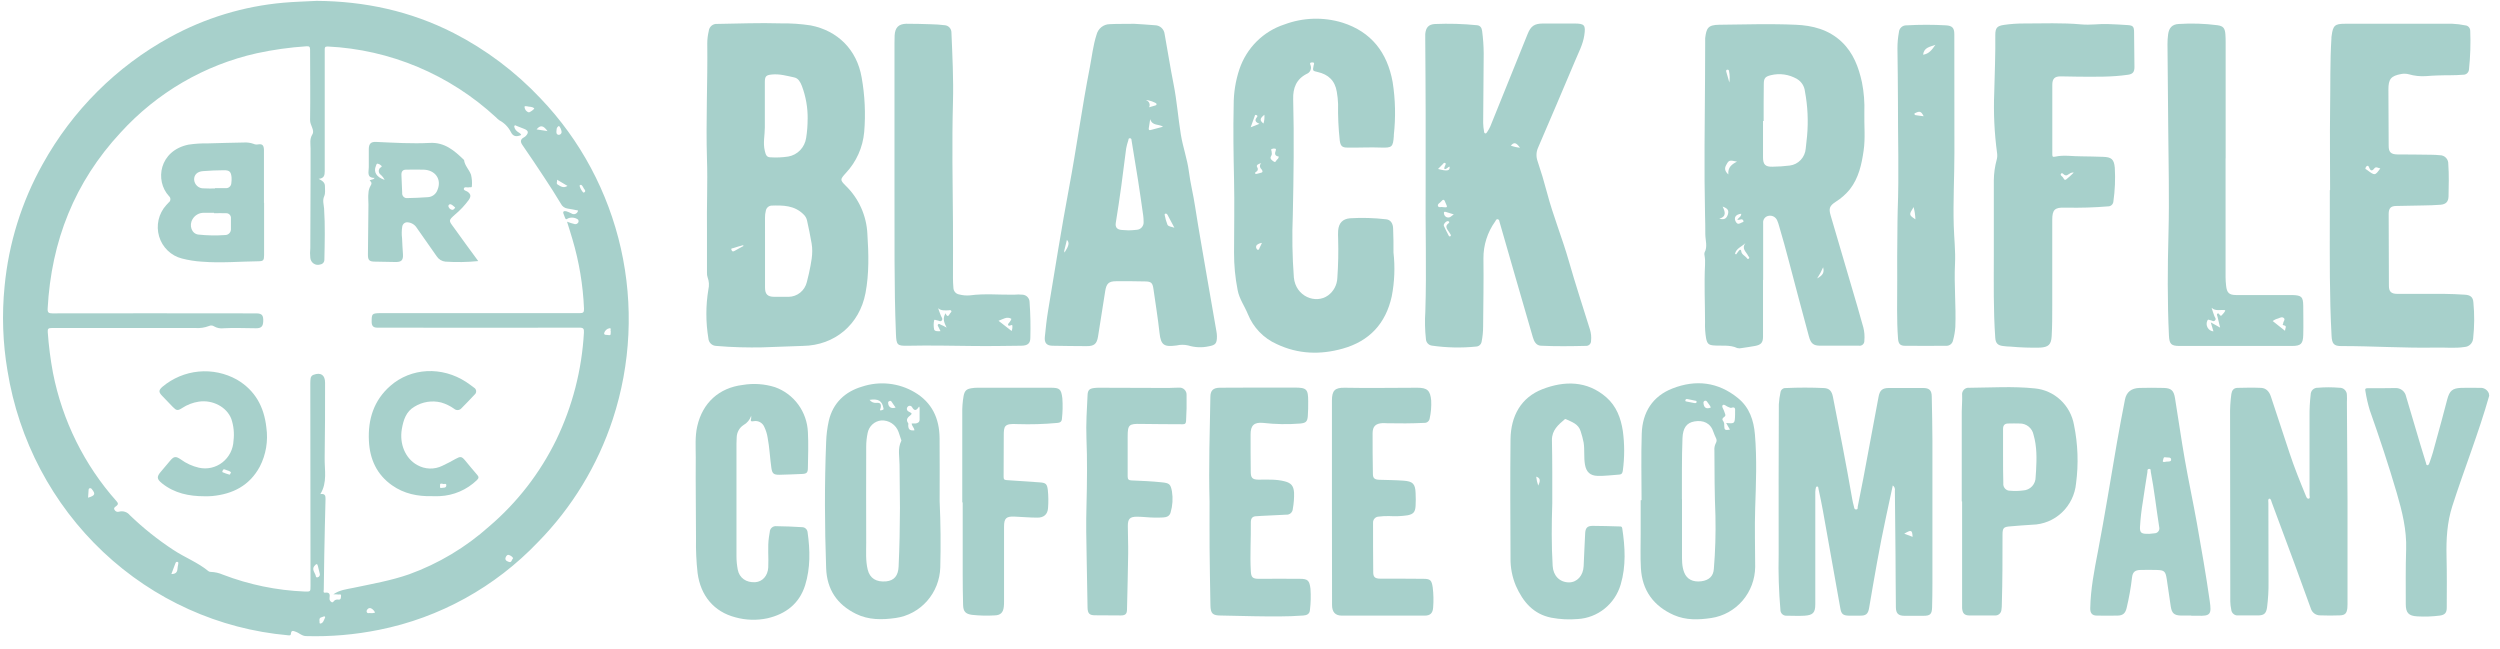
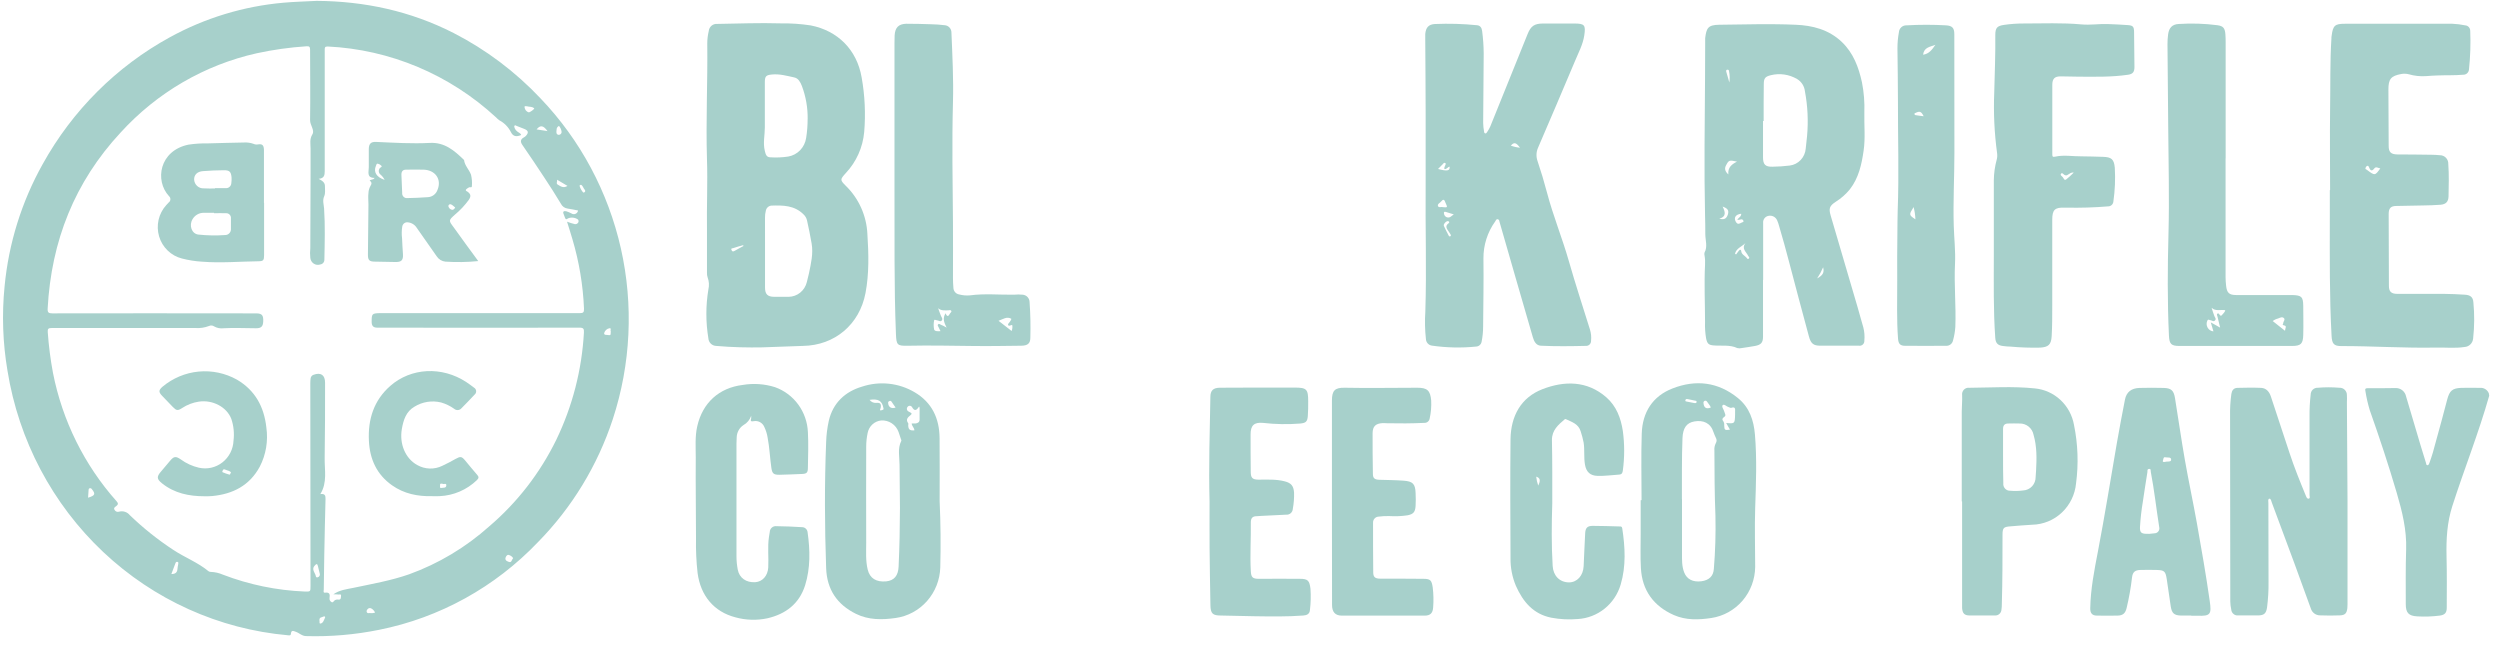
<svg xmlns="http://www.w3.org/2000/svg" width="181" height="47" viewBox="0 0 181 47" fill="none">
  <path d="M180.219 28.65C179.454 31.355 178.406 33.968 177.549 36.637C177.166 37.83 177.101 39.04 177.13 40.283C177.16 41.525 177.151 42.765 177.145 44.007C177.145 44.375 176.995 44.52 176.641 44.569C176.102 44.638 175.557 44.657 175.014 44.626C174.387 44.592 174.178 44.373 174.178 43.739C174.178 42.418 174.161 41.097 174.205 39.779C174.251 38.364 173.917 37.026 173.526 35.693C172.936 33.674 172.271 31.679 171.571 29.698C171.432 29.237 171.325 28.767 171.251 28.29C171.224 28.169 171.251 28.108 171.387 28.108C172.066 28.108 172.744 28.108 173.423 28.095C173.604 28.085 173.783 28.142 173.927 28.255C174.07 28.368 174.168 28.53 174.203 28.712C174.556 29.888 174.902 31.066 175.249 32.242C175.374 32.668 175.508 33.093 175.642 33.519C175.661 33.58 175.654 33.672 175.738 33.682C175.822 33.693 175.857 33.597 175.886 33.529C176.067 33.031 176.22 32.524 176.346 32.008C176.637 30.977 176.911 29.941 177.183 28.907C177.348 28.293 177.553 28.11 178.18 28.082C178.634 28.063 179.09 28.082 179.546 28.082C179.681 28.068 179.817 28.099 179.934 28.171C180.051 28.243 180.141 28.351 180.192 28.48L180.219 28.65Z" fill="#A7D0CB" />
  <path d="M22.926 0.063C26.401 0.086 29.72 0.801 32.837 2.388C35.188 3.592 37.319 5.196 39.14 7.129C42.02 10.139 44.031 13.898 44.953 17.993C45.875 22.088 45.672 26.362 44.367 30.347C43.264 33.7 41.41 36.747 38.952 39.247C35.844 42.507 31.831 44.723 27.451 45.598C25.711 45.951 23.937 46.104 22.163 46.053C21.866 46.053 21.674 45.83 21.419 45.743C21.245 45.683 21.088 45.59 21.061 45.888C21.047 46.032 20.942 46.002 20.852 45.994C15.855 45.552 11.145 43.428 7.466 39.958C3.788 36.489 1.351 31.872 0.541 26.836C0.199 24.823 0.129 22.772 0.331 20.74C0.627 17.62 1.568 14.599 3.094 11.876C5.246 7.994 8.436 4.813 12.294 2.7C14.843 1.3 17.648 0.448 20.534 0.195C21.316 0.124 22.121 0.11 22.926 0.063ZM24.137 43.029C24.582 42.712 25.088 42.663 25.58 42.561C26.935 42.274 28.298 42.04 29.617 41.58C31.75 40.808 33.72 39.63 35.42 38.109C37.448 36.38 39.103 34.243 40.279 31.832C41.447 29.411 42.126 26.776 42.276 24.083C42.293 23.798 42.239 23.722 41.948 23.722C37.182 23.733 32.417 23.733 27.654 23.722C27.539 23.722 27.422 23.722 27.305 23.722C27.012 23.722 26.903 23.577 26.908 23.279C26.908 22.726 26.937 22.688 27.472 22.671H27.733C32.473 22.671 37.218 22.671 41.969 22.671C42.22 22.671 42.293 22.622 42.282 22.35C42.211 20.646 41.93 18.958 41.446 17.326C41.323 16.9 41.189 16.492 41.053 16.049C41.238 16.122 41.427 16.182 41.62 16.228C41.668 16.235 41.717 16.227 41.761 16.205C41.805 16.184 41.841 16.149 41.866 16.107C41.884 16.074 41.892 16.036 41.888 15.998C41.885 15.96 41.871 15.924 41.847 15.894C41.744 15.821 41.624 15.775 41.498 15.76C41.373 15.745 41.246 15.762 41.128 15.809C40.982 15.926 40.932 15.86 40.89 15.722C40.867 15.65 40.84 15.579 40.81 15.509C40.712 15.297 40.846 15.262 41.001 15.297C41.13 15.337 41.255 15.39 41.375 15.454C41.418 15.483 41.468 15.501 41.519 15.505C41.571 15.51 41.623 15.501 41.67 15.48C41.718 15.459 41.759 15.426 41.791 15.384C41.823 15.342 41.843 15.293 41.852 15.241C41.592 15.192 41.346 15.131 41.097 15.101C40.993 15.088 40.894 15.049 40.808 14.988C40.722 14.926 40.654 14.844 40.608 14.748C40.223 14.11 39.821 13.472 39.411 12.859C38.889 12.063 38.358 11.274 37.818 10.492C37.666 10.268 37.67 10.096 37.914 9.956C37.967 9.93 38.015 9.896 38.057 9.856C38.291 9.613 38.266 9.456 37.954 9.332L37.413 9.12C37.36 9.098 37.304 9.045 37.254 9.092C37.203 9.139 37.254 9.22 37.264 9.283C37.302 9.374 37.363 9.452 37.44 9.511C37.534 9.6 37.684 9.63 37.734 9.773C37.396 9.922 37.147 9.892 36.988 9.56C36.803 9.195 36.511 8.898 36.152 8.709C36.065 8.646 35.984 8.575 35.911 8.496C32.556 5.397 28.245 3.583 23.719 3.366C23.51 3.366 23.51 3.453 23.51 3.606C23.51 6.536 23.51 9.465 23.51 12.393C23.51 12.685 23.468 12.916 23.069 12.948C23.34 13.087 23.537 13.214 23.526 13.499C23.526 13.733 23.566 13.999 23.476 14.197C23.332 14.52 23.443 14.79 23.464 15.101C23.545 16.328 23.51 17.564 23.485 18.796C23.487 18.881 23.459 18.964 23.405 19.029C23.351 19.093 23.275 19.135 23.192 19.146C23.113 19.174 23.03 19.183 22.948 19.173C22.865 19.163 22.786 19.134 22.716 19.088C22.646 19.042 22.588 18.981 22.544 18.909C22.501 18.837 22.474 18.756 22.466 18.672C22.441 18.438 22.441 18.201 22.466 17.966L22.485 12.582C22.485 11.97 22.485 11.359 22.485 10.747C22.485 10.404 22.399 10.081 22.617 9.726C22.801 9.426 22.443 9.071 22.45 8.692C22.477 6.991 22.45 5.289 22.45 3.604C22.45 3.392 22.397 3.334 22.19 3.351C20.981 3.43 19.779 3.598 18.594 3.855C14.807 4.7 11.365 6.705 8.731 9.598C5.408 13.176 3.713 17.445 3.451 22.333C3.434 22.62 3.51 22.688 3.792 22.688C8.509 22.68 13.225 22.68 17.939 22.688C18.148 22.688 18.358 22.688 18.579 22.688C18.968 22.701 19.073 22.828 19.058 23.254C19.046 23.639 18.912 23.766 18.54 23.766C17.755 23.766 16.969 23.72 16.185 23.766C15.952 23.797 15.715 23.751 15.51 23.634C15.455 23.595 15.391 23.572 15.324 23.566C15.257 23.561 15.19 23.573 15.129 23.603C14.82 23.721 14.489 23.771 14.159 23.749C10.684 23.749 7.21 23.749 3.738 23.749C3.51 23.749 3.437 23.8 3.457 24.043C3.527 25.035 3.653 26.022 3.836 27C4.518 30.46 6.107 33.669 8.436 36.286C8.568 36.435 8.57 36.518 8.423 36.635C8.342 36.703 8.2 36.765 8.294 36.916C8.324 36.973 8.374 37.017 8.434 37.041C8.493 37.065 8.559 37.066 8.62 37.045C8.761 37.006 8.909 37.01 9.048 37.055C9.187 37.1 9.31 37.186 9.402 37.301C10.373 38.237 11.428 39.079 12.553 39.815C13.389 40.368 14.324 40.717 15.098 41.357C15.146 41.39 15.203 41.407 15.261 41.406C15.562 41.416 15.858 41.483 16.135 41.604C18.034 42.332 20.035 42.745 22.063 42.827C22.481 42.837 22.481 42.837 22.481 42.423C22.481 37.532 22.476 32.64 22.466 27.746C22.466 27.628 22.473 27.51 22.489 27.393C22.496 27.334 22.52 27.279 22.557 27.233C22.594 27.187 22.643 27.154 22.698 27.136C23.225 26.94 23.535 27.148 23.535 27.706C23.535 29.52 23.535 31.334 23.506 33.149C23.489 34.019 23.715 34.925 23.194 35.771C23.524 35.729 23.575 35.876 23.568 36.129C23.529 37.479 23.506 38.83 23.478 40.17C23.462 41.007 23.449 41.844 23.441 42.682C23.441 42.763 23.38 42.929 23.531 42.91C23.886 42.861 23.897 43.054 23.857 43.316C23.851 43.37 23.862 43.426 23.887 43.474C23.913 43.523 23.951 43.562 23.999 43.588C24.099 43.656 24.152 43.539 24.208 43.484C24.249 43.45 24.297 43.427 24.349 43.415C24.4 43.403 24.453 43.402 24.505 43.414C24.7 43.429 24.679 43.261 24.691 43.144C24.708 42.986 24.576 43.05 24.505 43.044C24.367 43.022 24.252 43.029 24.137 43.029ZM23.152 41.54C23.106 41.35 23.064 41.161 23.014 40.972C22.964 40.783 22.901 40.825 22.805 40.929C22.55 41.174 22.749 41.393 22.838 41.614C22.87 41.689 22.855 41.844 23.006 41.795C23.033 41.788 23.058 41.775 23.08 41.758C23.102 41.74 23.12 41.718 23.134 41.694C23.148 41.669 23.156 41.642 23.16 41.613C23.163 41.585 23.16 41.556 23.152 41.529V41.54ZM12.411 41.561C12.691 41.561 12.829 41.453 12.848 41.197C12.848 41.08 12.886 40.965 12.902 40.851C12.902 40.787 12.948 40.708 12.852 40.681C12.756 40.653 12.72 40.723 12.693 40.802C12.603 41.036 12.511 41.278 12.411 41.55V41.561ZM6.376 36.033C6.885 35.88 6.933 35.763 6.65 35.416C6.636 35.391 6.615 35.371 6.589 35.358C6.563 35.346 6.534 35.342 6.506 35.346C6.431 35.359 6.418 35.416 6.414 35.476C6.402 35.659 6.389 35.844 6.376 36.033ZM38.159 7.695C38.082 7.695 37.95 7.65 37.979 7.771C37.988 7.854 38.021 7.933 38.073 7.997C38.126 8.061 38.195 8.109 38.274 8.133C38.364 8.152 38.713 7.884 38.678 7.846C38.527 7.699 38.318 7.748 38.153 7.695H38.159ZM37.155 40.413C37.117 40.351 37.068 40.299 37.009 40.258C36.95 40.217 36.884 40.188 36.815 40.174C36.687 40.155 36.605 40.327 36.591 40.427C36.576 40.598 36.769 40.663 36.883 40.691C37.036 40.736 37.049 40.523 37.149 40.413H37.155ZM41.088 13.461L40.329 13.01C40.365 13.167 40.235 13.284 40.386 13.37C40.582 13.484 40.787 13.65 41.082 13.461H41.088ZM44.225 23.994C44.16 23.939 44.296 23.741 44.129 23.764C44.038 23.779 43.954 23.82 43.886 23.882C43.817 23.943 43.767 24.024 43.742 24.113C43.713 24.285 43.938 24.234 44.056 24.26C44.275 24.309 44.194 24.122 44.221 23.994H44.225ZM40.476 9.115C40.42 9.138 40.373 9.178 40.341 9.23C40.309 9.281 40.293 9.342 40.296 9.403C40.281 9.543 40.246 9.72 40.43 9.762C40.458 9.765 40.487 9.763 40.514 9.754C40.542 9.745 40.567 9.731 40.589 9.712C40.611 9.693 40.628 9.67 40.641 9.644C40.654 9.618 40.661 9.589 40.662 9.56C40.644 9.396 40.577 9.241 40.472 9.115H40.476ZM39.639 9.492C39.34 9.067 39.112 9.041 38.849 9.369L39.639 9.492ZM27.154 44.352C27.097 44.217 26.994 44.107 26.864 44.043C26.819 44.023 26.768 44.018 26.721 44.032C26.674 44.045 26.632 44.075 26.604 44.116C26.579 44.139 26.561 44.168 26.551 44.201C26.541 44.234 26.541 44.27 26.55 44.303C26.585 44.42 26.69 44.388 26.77 44.384C26.898 44.403 27.03 44.392 27.154 44.352ZM23.129 44.93C23.154 45.001 23.092 45.175 23.215 45.143C23.403 45.107 23.451 44.886 23.533 44.718C23.57 44.647 23.493 44.605 23.434 44.633C23.311 44.705 23.1 44.667 23.129 44.924V44.93ZM42.067 13.378C42 13.389 41.948 13.423 41.965 13.472C42.017 13.646 42.108 13.806 42.228 13.942C42.241 13.954 42.328 13.922 42.349 13.889C42.412 13.795 42.32 13.725 42.278 13.659C42.207 13.559 42.176 13.425 42.067 13.378Z" fill="#A7D0CB" />
  <path d="M55.179 25.149C54.213 25.168 53.019 25.149 51.834 25.043C51.692 25.036 51.557 24.976 51.456 24.874C51.355 24.772 51.294 24.636 51.286 24.492C51.093 23.323 51.093 22.13 51.286 20.961C51.356 20.672 51.338 20.369 51.234 20.091C51.195 19.979 51.178 19.86 51.185 19.742C51.185 18.721 51.185 17.7 51.185 16.677C51.158 14.963 51.242 13.246 51.185 11.532C51.1 8.73 51.24 5.931 51.206 3.132C51.208 2.836 51.244 2.541 51.313 2.253C51.326 2.103 51.397 1.963 51.51 1.866C51.624 1.768 51.771 1.72 51.919 1.732C53.452 1.707 54.985 1.645 56.52 1.692C57.247 1.681 57.974 1.73 58.694 1.839C60.651 2.222 62.04 3.602 62.383 5.606C62.616 6.907 62.678 8.234 62.569 9.551C62.47 10.669 62 11.719 61.237 12.529C60.819 12.997 60.804 13.021 61.237 13.454C62.179 14.37 62.738 15.619 62.799 16.943C62.891 18.374 62.93 19.802 62.663 21.214C62.228 23.5 60.43 25.006 58.142 25.043C57.228 25.07 56.317 25.11 55.179 25.149ZM55.388 18.191C55.388 19.068 55.388 19.946 55.388 20.823C55.388 21.309 55.579 21.482 56.049 21.49C56.398 21.49 56.747 21.49 57.094 21.49C57.399 21.487 57.694 21.38 57.933 21.188C58.172 20.995 58.341 20.728 58.414 20.427C58.464 20.214 58.525 20.001 58.569 19.789C58.715 19.076 58.891 18.361 58.761 17.625C58.663 17.064 58.552 16.507 58.426 15.949C58.387 15.786 58.3 15.638 58.178 15.524C57.517 14.86 56.678 14.858 55.84 14.886C55.742 14.897 55.65 14.94 55.578 15.009C55.506 15.078 55.459 15.169 55.443 15.269C55.402 15.431 55.383 15.599 55.386 15.767L55.388 18.191ZM58.475 8.62C58.486 7.801 58.344 6.987 58.056 6.223C57.95 5.95 57.803 5.67 57.513 5.608C56.975 5.493 56.44 5.336 55.88 5.395C55.462 5.433 55.374 5.529 55.374 5.946C55.374 7.039 55.374 8.133 55.374 9.228C55.374 9.792 55.229 10.351 55.374 10.93C55.434 11.17 55.484 11.383 55.765 11.389C56.2 11.418 56.638 11.4 57.069 11.334C57.397 11.277 57.697 11.117 57.93 10.876C58.162 10.635 58.314 10.325 58.364 9.992C58.437 9.537 58.473 9.078 58.472 8.618L58.475 8.62ZM53.824 17.813L53.806 17.749C53.567 17.817 53.327 17.881 53.09 17.962C53.036 17.979 52.904 17.962 52.959 18.096C53.013 18.23 53.08 18.223 53.189 18.162C53.394 18.04 53.609 17.93 53.822 17.815L53.824 17.813Z" fill="#A7D0CB" />
  <path d="M127.642 20.278C127.642 21.648 127.642 23.018 127.642 24.39C127.642 24.815 127.483 24.966 127.073 25.045C126.749 25.104 126.423 25.153 126.096 25.2C125.993 25.227 125.884 25.227 125.781 25.2C125.229 24.943 124.637 25.058 124.066 25.009C123.7 24.977 123.6 24.879 123.52 24.49C123.455 24.1 123.43 23.706 123.445 23.311C123.445 21.933 123.374 20.546 123.445 19.174C123.46 18.948 123.449 18.721 123.409 18.498C123.388 18.428 123.388 18.354 123.409 18.285C123.642 17.86 123.468 17.402 123.464 16.96C123.46 16.517 123.464 16.032 123.445 15.571C123.372 12.259 123.424 8.947 123.445 5.636C123.445 4.785 123.448 3.934 123.455 3.083C123.448 2.975 123.448 2.866 123.455 2.758C123.545 2.06 123.635 1.801 124.472 1.792C126.314 1.771 128.156 1.711 129.998 1.792C131.225 1.839 132.403 2.141 133.344 3.034C134.18 3.83 134.567 4.863 134.807 5.967C134.948 6.683 135.005 7.414 134.979 8.143C134.958 9.069 135.06 10 134.926 10.909C134.782 11.908 134.567 12.889 133.929 13.708C133.637 14.065 133.29 14.371 132.9 14.614C132.461 14.903 132.388 15.086 132.541 15.607C133.187 17.814 133.836 20.019 134.485 22.224C134.63 22.713 134.755 23.209 134.903 23.698C134.985 24.013 135.01 24.34 134.979 24.664C134.982 24.716 134.974 24.768 134.955 24.817C134.936 24.865 134.906 24.909 134.868 24.944C134.83 24.979 134.785 25.004 134.735 25.019C134.686 25.034 134.634 25.037 134.584 25.028C133.653 25.028 132.723 25.028 131.79 25.028C131.299 25.028 131.108 24.877 130.97 24.373C130.715 23.435 130.469 22.494 130.213 21.554C129.743 19.829 129.325 18.089 128.81 16.375C128.773 16.23 128.724 16.087 128.664 15.95C128.611 15.831 128.52 15.735 128.406 15.676C128.292 15.618 128.162 15.601 128.037 15.628C127.92 15.649 127.815 15.714 127.743 15.81C127.672 15.907 127.639 16.027 127.652 16.147C127.652 17.517 127.652 18.887 127.652 20.257L127.642 20.278ZM127.688 8.76H127.642C127.642 9.637 127.642 10.513 127.642 11.391C127.642 11.91 127.811 12.085 128.327 12.07C128.747 12.065 129.166 12.037 129.582 11.985C129.883 11.947 130.162 11.804 130.372 11.581C130.582 11.357 130.71 11.068 130.734 10.76C130.77 10.458 130.799 10.153 130.832 9.849C130.93 8.769 130.877 7.681 130.678 6.616C130.658 6.433 130.598 6.258 130.5 6.103C130.402 5.948 130.271 5.819 130.115 5.725C129.539 5.385 128.856 5.284 128.208 5.444C127.807 5.544 127.7 5.657 127.698 6.082C127.685 6.967 127.688 7.865 127.688 8.76ZM125.615 18.372L125.691 18.423C125.76 18.33 125.825 18.234 125.9 18.145C125.975 18.055 126.052 18.062 126.063 18.17C126.084 18.417 126.297 18.494 126.431 18.638C126.473 18.683 126.517 18.802 126.611 18.723C126.705 18.645 126.596 18.587 126.567 18.525C126.435 18.236 126.057 18.009 126.374 17.6C126.098 17.862 125.705 17.977 125.615 18.372ZM125.132 12.629C125.084 12.108 125.388 11.891 125.76 11.702C125.206 11.579 125.166 11.591 124.976 11.949C124.844 12.183 124.869 12.393 125.132 12.629ZM126.065 15.475C125.647 15.52 125.507 15.771 125.676 16.062C125.82 16.305 125.958 16.173 126.109 16.109C126.161 16.086 126.268 16.079 126.22 15.979C126.134 15.794 125.986 15.922 125.862 15.918C125.833 15.915 125.805 15.91 125.776 15.903C125.881 15.758 126.071 15.684 126.065 15.475ZM124.718 14.956C124.892 15.322 125.026 15.673 124.476 15.835C124.846 15.926 124.997 15.835 125.103 15.516C125.178 15.233 125.097 15.09 124.718 14.956ZM125.204 5.972C125.244 5.707 125.238 5.437 125.185 5.174C125.185 5.1 125.151 5.038 125.063 5.044C124.976 5.051 124.961 5.119 124.982 5.193C125.057 5.453 125.13 5.712 125.204 5.972ZM131.56 20.159C131.978 19.929 132.091 19.733 131.995 19.351C131.875 19.633 131.729 19.904 131.56 20.159Z" fill="#A7D0CB" />
  <path d="M103.217 13.374C103.217 11.649 103.217 9.924 103.217 8.199C103.217 6.404 103.197 4.608 103.188 2.815C103.188 2.696 103.188 2.577 103.188 2.46C103.232 1.994 103.427 1.767 103.88 1.739C104.899 1.695 105.919 1.724 106.933 1.826C107.174 1.845 107.28 2.018 107.307 2.252C107.378 2.789 107.416 3.33 107.42 3.872C107.409 5.548 107.396 7.225 107.381 8.901C107.385 9.107 107.407 9.313 107.445 9.515C107.445 9.573 107.464 9.639 107.529 9.658C107.594 9.677 107.634 9.615 107.663 9.569C107.751 9.439 107.829 9.302 107.895 9.16C108.798 6.93 109.699 4.698 110.599 2.464C110.831 1.888 111.088 1.707 111.705 1.703C112.462 1.703 113.219 1.703 113.975 1.703C114.726 1.703 114.812 1.813 114.703 2.554C114.607 3.219 114.285 3.802 114.036 4.406C113.16 6.491 112.257 8.592 111.358 10.687C111.219 10.994 111.205 11.344 111.318 11.662C111.573 12.416 111.802 13.178 112.004 13.948C112.445 15.629 113.108 17.232 113.584 18.902C114.061 20.572 114.599 22.207 115.113 23.858C115.195 24.122 115.222 24.4 115.192 24.675C115.194 24.724 115.185 24.774 115.167 24.82C115.149 24.866 115.121 24.907 115.086 24.942C115.051 24.976 115.009 25.003 114.963 25.02C114.918 25.037 114.869 25.044 114.82 25.041C113.735 25.066 112.648 25.083 111.562 25.03C111.213 25.015 111.065 24.715 110.977 24.413C110.55 22.951 110.127 21.488 109.706 20.025C109.327 18.713 108.949 17.4 108.572 16.086C108.549 16.007 108.554 15.896 108.439 15.873C108.324 15.85 108.298 15.964 108.252 16.033C107.694 16.808 107.395 17.747 107.401 18.708C107.424 20.355 107.391 22.001 107.378 23.647C107.378 24.012 107.341 24.377 107.27 24.734C107.254 24.832 107.205 24.922 107.131 24.987C107.058 25.052 106.964 25.089 106.866 25.092C105.804 25.199 104.732 25.176 103.675 25.024C103.557 25.01 103.448 24.954 103.368 24.865C103.287 24.776 103.24 24.661 103.236 24.541C103.164 23.884 103.15 23.222 103.194 22.563C103.293 19.504 103.186 16.439 103.217 13.374ZM104.462 14.999C104.809 15.027 104.809 15.027 104.671 14.714C104.656 14.688 104.644 14.661 104.633 14.633C104.57 14.42 104.468 14.42 104.344 14.582C104.257 14.693 104.058 14.765 104.108 14.914C104.158 15.063 104.353 14.956 104.462 14.999ZM104.114 12.234C104.796 12.412 104.984 12.374 104.951 12.066C104.811 12.085 104.742 12.264 104.579 12.242C104.537 12.136 104.606 12.066 104.629 11.983C104.652 11.9 104.721 11.851 104.629 11.802C104.537 11.753 104.505 11.84 104.459 11.883C104.351 11.989 104.238 12.108 104.114 12.234ZM104.836 16.009C104.698 15.996 104.482 16.235 104.535 16.354C104.643 16.594 104.767 16.826 104.886 17.06C104.911 17.109 104.953 17.134 105.003 17.107C105.053 17.079 105.053 17.03 105.026 16.983C104.999 16.937 104.955 16.866 104.917 16.809C104.781 16.596 104.56 16.384 104.89 16.154C104.97 16.09 104.907 16.033 104.836 16.005V16.009ZM105.254 15.522C105.02 15.45 104.846 15.392 104.671 15.341C104.574 15.314 104.516 15.341 104.545 15.463C104.551 15.521 104.572 15.577 104.607 15.624C104.642 15.671 104.69 15.707 104.744 15.728C104.798 15.749 104.857 15.754 104.914 15.742C104.971 15.731 105.024 15.703 105.066 15.662L105.254 15.522ZM110.051 10.698C109.768 10.313 109.62 10.273 109.384 10.543C109.596 10.622 109.817 10.673 110.042 10.694L110.051 10.698Z" fill="#A7D0CB" />
-   <path d="M100.888 18.279C101.008 19.338 100.966 20.41 100.762 21.456C100.325 23.441 99.131 24.704 97.207 25.242C95.585 25.698 93.983 25.645 92.438 24.913C91.49 24.494 90.74 23.717 90.347 22.745C90.109 22.158 89.72 21.635 89.603 20.993C89.428 20.103 89.342 19.198 89.345 18.291C89.345 16.526 89.385 14.761 89.345 12.997C89.306 11.234 89.276 9.409 89.318 7.616C89.313 6.727 89.455 5.843 89.736 5.002C89.994 4.243 90.423 3.556 90.987 2.995C91.552 2.434 92.238 2.015 92.99 1.771C94.339 1.265 95.813 1.219 97.191 1.639C99.282 2.302 100.44 3.8 100.827 5.94C101.027 7.206 101.055 8.494 100.913 9.768C100.913 9.798 100.913 9.828 100.913 9.856C100.854 10.638 100.783 10.706 100.02 10.685C99.196 10.649 98.372 10.702 97.546 10.685C97.172 10.685 97.055 10.568 97 10.185C96.903 9.304 96.862 8.417 96.877 7.531C96.867 7.235 96.837 6.941 96.785 6.65C96.655 5.838 96.17 5.387 95.401 5.214C95.029 5.131 95.031 5.131 95.106 4.744C95.125 4.649 95.211 4.517 95.012 4.519C94.909 4.519 94.803 4.534 94.872 4.691C94.9 4.752 94.915 4.818 94.916 4.886C94.918 4.953 94.905 5.02 94.879 5.082C94.854 5.144 94.816 5.2 94.768 5.246C94.719 5.293 94.662 5.328 94.6 5.351C93.856 5.733 93.605 6.365 93.626 7.178C93.699 9.966 93.659 12.755 93.6 15.543C93.537 17.06 93.562 18.579 93.676 20.093C93.81 21.467 95.257 22.039 96.156 21.386C96.353 21.241 96.515 21.053 96.631 20.835C96.746 20.618 96.812 20.376 96.823 20.129C96.889 19.185 96.909 18.238 96.881 17.292C96.871 17.095 96.871 16.897 96.881 16.7C96.925 16.149 97.205 15.85 97.743 15.803C98.614 15.75 99.489 15.775 100.356 15.877C100.67 15.905 100.858 16.169 100.862 16.56C100.892 17.139 100.888 17.709 100.888 18.279ZM92.58 11.334C92.359 11.302 92.258 11.189 92.35 10.949C92.373 10.893 92.407 10.789 92.338 10.764C92.255 10.744 92.168 10.749 92.089 10.781C91.984 10.811 92.059 10.893 92.062 10.953C92.062 11.064 92.114 11.166 92.037 11.285C91.896 11.498 92.089 11.602 92.225 11.7C92.361 11.797 92.392 11.604 92.467 11.546C92.501 11.523 92.529 11.491 92.549 11.454C92.568 11.417 92.579 11.376 92.58 11.334ZM91.313 11.808C91.085 11.876 90.933 11.944 91.02 12.11C91.041 12.136 91.055 12.166 91.062 12.198C91.069 12.23 91.068 12.264 91.06 12.296C91.052 12.328 91.037 12.357 91.016 12.382C90.995 12.407 90.969 12.427 90.939 12.44C90.903 12.465 90.851 12.499 90.874 12.557C90.897 12.614 90.97 12.593 91.022 12.58C91.086 12.558 91.151 12.541 91.217 12.529C91.426 12.499 91.459 12.414 91.328 12.246C91.295 12.22 91.269 12.188 91.251 12.15C91.232 12.113 91.222 12.072 91.22 12.031C91.219 11.989 91.227 11.947 91.243 11.909C91.259 11.871 91.283 11.836 91.313 11.808ZM91.188 8.962C90.851 8.841 90.843 8.684 90.995 8.492C91.039 8.437 91.07 8.373 90.968 8.333C90.865 8.292 90.865 8.333 90.843 8.401C90.755 8.652 90.663 8.901 90.548 9.215L91.188 8.962ZM91.541 8.307C91.198 8.588 91.192 8.715 91.476 8.945C91.539 8.74 91.561 8.525 91.541 8.311V8.307ZM91.361 17.585C91.228 17.598 91.101 17.651 90.997 17.736C90.967 17.768 90.947 17.81 90.941 17.854C90.935 17.898 90.943 17.943 90.964 17.983C90.981 18.023 91.018 18.076 91.054 18.085C91.16 18.106 91.165 17.996 91.198 17.934C91.254 17.838 91.296 17.73 91.361 17.589V17.585Z" fill="#A7D0CB" />
-   <path d="M82.115 1.724C82.534 1.752 83.075 1.779 83.627 1.828C83.799 1.831 83.964 1.897 84.092 2.014C84.219 2.132 84.3 2.293 84.319 2.466C84.541 3.677 84.727 4.893 84.968 6.097C85.208 7.301 85.296 8.535 85.494 9.747C85.641 10.649 85.961 11.519 86.076 12.425C86.184 13.276 86.404 14.127 86.529 14.977C86.655 15.828 86.816 16.726 86.962 17.598C87.109 18.47 87.259 19.323 87.408 20.187C87.629 21.463 87.85 22.732 88.07 23.994C88.092 24.11 88.104 24.227 88.106 24.345C88.106 24.864 88.01 24.983 87.518 25.072C87.024 25.181 86.51 25.16 86.025 25.011C85.75 24.946 85.464 24.946 85.189 25.011C84.309 25.126 84.047 25.023 83.949 24.1C83.832 23.037 83.659 21.973 83.508 20.91C83.447 20.484 83.347 20.384 82.925 20.376C82.218 20.361 81.509 20.352 80.802 20.361C80.273 20.361 80.102 20.535 80.018 21.069C79.845 22.167 79.677 23.267 79.498 24.364C79.408 24.909 79.215 25.064 78.661 25.06C77.848 25.06 77.032 25.045 76.219 25.032C75.786 25.032 75.602 24.834 75.646 24.394C75.709 23.756 75.778 23.118 75.884 22.48C76.376 19.529 76.84 16.575 77.392 13.635C77.944 10.696 78.333 7.79 78.902 4.885C79.056 4.096 79.138 3.289 79.389 2.517C79.441 2.301 79.563 2.108 79.734 1.97C79.905 1.831 80.117 1.753 80.336 1.75C80.886 1.72 81.43 1.737 82.115 1.724ZM81.697 16.677C81.86 16.677 82.076 16.664 82.287 16.639C82.36 16.636 82.431 16.619 82.497 16.587C82.563 16.555 82.621 16.51 82.669 16.454C82.717 16.398 82.753 16.333 82.775 16.262C82.797 16.191 82.805 16.117 82.797 16.043C82.797 15.895 82.787 15.747 82.768 15.601C82.647 14.75 82.527 13.899 82.396 13.061C82.245 12.1 82.084 11.147 81.927 10.179C81.915 10.104 81.927 10.011 81.808 10.009C81.689 10.007 81.71 10.085 81.693 10.151C81.626 10.346 81.573 10.546 81.534 10.749C81.312 12.546 81.076 14.341 80.784 16.128C80.729 16.456 80.878 16.624 81.212 16.649C81.359 16.66 81.505 16.666 81.699 16.677H81.697ZM84.206 9.173C83.87 8.96 83.439 9.132 83.274 8.63C83.23 8.913 83.198 9.105 83.169 9.296C83.153 9.409 83.213 9.439 83.307 9.413L84.206 9.173ZM85.026 16.488C84.855 16.169 84.723 15.918 84.589 15.669C84.572 15.635 84.556 15.599 84.537 15.565C84.518 15.53 84.464 15.445 84.378 15.467C84.368 15.468 84.359 15.472 84.351 15.477C84.343 15.482 84.336 15.489 84.331 15.498C84.325 15.506 84.322 15.515 84.32 15.525C84.319 15.534 84.319 15.544 84.321 15.554C84.365 15.795 84.431 16.032 84.52 16.26C84.589 16.411 84.796 16.405 85.026 16.488ZM83.194 7.767L83.644 7.637C83.707 7.618 83.751 7.582 83.728 7.51C83.704 7.437 83.123 7.205 82.964 7.259C83.017 7.27 83.066 7.293 83.107 7.327C83.149 7.361 83.183 7.405 83.205 7.454C83.227 7.503 83.238 7.557 83.236 7.612C83.234 7.666 83.22 7.719 83.194 7.767ZM77.074 18.283C77.402 17.766 77.438 17.566 77.243 17.366C77.177 17.636 77.112 17.898 77.049 18.162C77.043 18.189 77.059 18.221 77.074 18.287V18.283Z" fill="#A7D0CB" />
  <path d="M168.699 13.761C168.699 11.808 168.674 9.856 168.699 7.903C168.729 6.189 168.687 4.474 168.796 2.76C168.796 2.702 168.796 2.643 168.812 2.583C168.906 1.845 169.049 1.718 169.783 1.72H177.553C177.863 1.733 178.172 1.772 178.477 1.835C178.577 1.84 178.672 1.885 178.741 1.96C178.809 2.035 178.847 2.134 178.845 2.237C178.883 3.172 178.852 4.109 178.753 5.04C178.743 5.144 178.694 5.241 178.616 5.31C178.538 5.378 178.438 5.414 178.335 5.41C177.707 5.465 177.093 5.438 176.474 5.463C176.193 5.476 175.911 5.485 175.637 5.512C175.221 5.539 174.803 5.494 174.401 5.378C174.222 5.332 174.036 5.325 173.854 5.357C173.107 5.495 172.919 5.718 172.921 6.488C172.921 7.85 172.927 9.21 172.94 10.57C172.94 11.013 173.105 11.174 173.567 11.181C174.383 11.181 175.196 11.194 176.012 11.204C176.221 11.204 176.43 11.217 176.649 11.238C176.731 11.237 176.812 11.253 176.888 11.285C176.963 11.316 177.031 11.364 177.088 11.424C177.145 11.483 177.189 11.554 177.218 11.632C177.247 11.71 177.26 11.793 177.256 11.876C177.312 12.653 177.291 13.433 177.274 14.216C177.264 14.603 177.086 14.79 176.697 14.824C176.279 14.861 175.846 14.865 175.42 14.875C174.78 14.89 174.14 14.897 173.498 14.912C173.093 14.912 172.94 15.075 172.94 15.494C172.94 17.23 172.945 18.965 172.957 20.699C172.957 21.112 173.126 21.273 173.559 21.276C174.684 21.276 175.809 21.276 176.934 21.276C177.438 21.276 177.941 21.308 178.445 21.335C178.841 21.356 179.048 21.501 179.073 21.89C179.157 22.763 179.151 23.643 179.054 24.515C179.039 24.676 178.967 24.827 178.852 24.938C178.737 25.05 178.586 25.116 178.427 25.123C177.751 25.228 177.072 25.151 176.394 25.164C174.094 25.211 171.794 25.053 169.494 25.055C168.978 25.055 168.835 24.885 168.806 24.326C168.651 21.48 168.676 18.63 168.679 15.781V13.769L168.699 13.761ZM172.334 12.193C172.162 12.168 172.026 12.034 171.901 12.193C171.738 12.406 171.625 12.376 171.531 12.14C171.505 12.076 171.472 11.989 171.401 12.004C171.33 12.019 171.298 12.089 171.267 12.146C171.215 12.24 171.313 12.261 171.361 12.295C171.945 12.729 171.945 12.729 172.334 12.193Z" fill="#A7D0CB" />
-   <path d="M137.037 35.146C136.871 35.92 136.712 36.667 136.551 37.411C136.075 39.604 135.7 41.814 135.322 44.026C135.249 44.452 135.094 44.584 134.651 44.573C134.381 44.573 134.109 44.573 133.837 44.573C133.442 44.56 133.313 44.452 133.244 44.067C132.909 42.196 132.576 40.327 132.244 38.46C132.064 37.441 131.891 36.424 131.663 35.416C131.646 35.342 131.663 35.231 131.567 35.223C131.47 35.214 131.462 35.348 131.447 35.42C131.428 35.547 131.421 35.675 131.427 35.803C131.427 38.356 131.427 40.908 131.427 43.461C131.427 43.558 131.427 43.656 131.427 43.756C131.427 44.367 131.249 44.537 130.649 44.577C130.214 44.605 129.777 44.577 129.342 44.577C129.284 44.581 129.226 44.572 129.172 44.551C129.117 44.53 129.068 44.498 129.026 44.457C128.985 44.416 128.952 44.366 128.931 44.311C128.909 44.257 128.899 44.198 128.901 44.139C128.787 42.813 128.745 41.482 128.775 40.151C128.765 36.524 128.775 32.896 128.788 29.269C128.805 28.974 128.846 28.681 128.909 28.393C128.924 28.303 128.972 28.223 129.043 28.168C129.114 28.113 129.203 28.087 129.292 28.095C130.212 28.052 131.132 28.052 132.054 28.095C132.449 28.114 132.623 28.318 132.704 28.733C133.185 31.183 133.668 33.625 134.095 36.097C134.128 36.29 134.172 36.482 134.224 36.671C134.247 36.754 134.237 36.884 134.383 36.884C134.53 36.884 134.486 36.756 134.502 36.671C134.638 35.986 134.778 35.303 134.908 34.616C135.276 32.654 135.643 30.691 136.008 28.729C136.096 28.25 136.288 28.091 136.758 28.091C137.585 28.091 138.41 28.091 139.232 28.091C139.69 28.091 139.859 28.263 139.859 28.729C139.878 29.773 139.907 30.82 139.907 31.864C139.907 35.334 139.907 38.804 139.907 42.274C139.907 42.841 139.9 43.402 139.884 43.958C139.872 44.465 139.749 44.584 139.257 44.584C138.801 44.584 138.346 44.584 137.89 44.584C137.434 44.584 137.262 44.405 137.262 43.956C137.244 42.68 137.246 41.404 137.235 40.142C137.223 38.605 137.204 37.067 137.189 35.529C137.204 35.457 137.197 35.382 137.17 35.314C137.143 35.246 137.096 35.187 137.037 35.146ZM138.473 38.868C138.442 38.36 138.381 38.339 137.867 38.639L138.473 38.868Z" fill="#A7D0CB" />
  <path d="M144.353 18.491C144.353 16.677 144.353 14.863 144.353 13.048C144.359 12.545 144.43 12.044 144.562 11.559C144.603 11.407 144.612 11.248 144.59 11.091C144.392 9.638 144.323 8.169 144.383 6.703C144.418 5.315 144.475 3.926 144.46 2.537C144.46 2.024 144.583 1.877 145.087 1.803C145.558 1.734 146.033 1.7 146.509 1.701C147.906 1.701 149.309 1.639 150.691 1.767C151.339 1.826 151.956 1.72 152.587 1.741C153.081 1.758 153.576 1.782 154.068 1.818C154.427 1.845 154.501 1.935 154.507 2.303C154.519 3.153 154.529 4.004 154.534 4.855C154.534 5.21 154.417 5.361 154.068 5.412C152.874 5.587 151.669 5.557 150.467 5.551C150.049 5.551 149.614 5.529 149.188 5.529C148.761 5.529 148.587 5.695 148.587 6.142C148.587 7.818 148.587 9.494 148.587 11.17C148.587 11.336 148.613 11.383 148.797 11.342C149.424 11.2 150.072 11.328 150.71 11.319C151.224 11.319 151.736 11.342 152.251 11.355C152.866 11.37 153.056 11.525 153.112 12.149C153.159 12.966 153.124 13.785 153.008 14.595C152.999 14.69 152.955 14.779 152.885 14.843C152.815 14.907 152.724 14.942 152.629 14.941C151.624 15.024 150.614 15.055 149.606 15.033H149.489C148.769 15.009 148.583 15.184 148.583 15.914C148.583 17.994 148.583 20.074 148.583 22.154C148.583 22.884 148.583 23.613 148.541 24.341C148.506 24.953 148.303 25.132 147.705 25.168C146.997 25.184 146.288 25.16 145.583 25.096C145.39 25.096 145.196 25.073 145.004 25.049C144.631 25.004 144.481 24.836 144.456 24.451C144.316 22.454 144.353 20.472 144.353 18.491ZM150.139 12.495C149.951 12.466 149.846 12.576 149.721 12.644C149.685 12.676 149.641 12.695 149.594 12.698C149.547 12.7 149.5 12.687 149.461 12.659C149.388 12.612 149.3 12.476 149.219 12.576C149.137 12.676 149.282 12.759 149.344 12.827C149.407 12.895 149.451 13.091 149.587 12.995C149.782 12.841 149.966 12.674 150.139 12.495Z" fill="#A7D0CB" />
  <path d="M64.761 13.544C64.761 10.074 64.761 6.603 64.761 3.132C64.761 2.945 64.761 2.758 64.771 2.57C64.803 2.003 65.045 1.739 65.608 1.72C66.21 1.72 66.81 1.735 67.412 1.756C67.74 1.756 68.071 1.79 68.399 1.826C68.531 1.835 68.654 1.895 68.744 1.993C68.834 2.09 68.884 2.219 68.884 2.354C68.953 4.038 69.041 5.723 68.995 7.409C68.915 10.326 68.972 13.242 68.995 16.158C69.005 17.479 68.995 18.8 68.995 20.121C68.995 20.356 69.005 20.592 69.026 20.829C69.028 20.948 69.07 21.062 69.147 21.152C69.224 21.241 69.329 21.3 69.445 21.318C69.699 21.385 69.963 21.407 70.224 21.384C71.289 21.241 72.355 21.352 73.421 21.335C73.624 21.315 73.829 21.315 74.032 21.335C74.17 21.343 74.299 21.404 74.394 21.505C74.489 21.607 74.542 21.742 74.542 21.882C74.603 22.737 74.621 23.594 74.597 24.451C74.597 24.864 74.404 25.023 73.948 25.03C72.757 25.045 71.563 25.066 70.369 25.049C68.817 25.028 67.266 25 65.714 25.032C64.957 25.049 64.899 24.97 64.867 24.202C64.721 20.663 64.778 17.102 64.761 13.544ZM68.535 23.72C68.341 23.339 68.23 23.035 68.462 22.679C68.56 22.958 68.671 22.911 68.769 22.713C68.807 22.639 68.922 22.586 68.87 22.501C68.817 22.416 68.727 22.471 68.66 22.469C68.409 22.469 68.148 22.511 67.922 22.316C67.979 22.507 68.056 22.675 68.117 22.847C68.156 22.96 68.282 23.077 68.186 23.201C68.09 23.324 67.958 23.201 67.841 23.19C67.772 23.19 67.653 23.107 67.632 23.19C67.585 23.41 67.585 23.638 67.632 23.858C67.674 23.992 67.901 23.992 68.092 23.975C68.039 23.868 67.996 23.781 67.956 23.694C67.916 23.607 67.853 23.552 67.918 23.481C67.983 23.411 68.058 23.481 68.127 23.517C68.244 23.556 68.353 23.615 68.535 23.72ZM72.299 23.23L73.242 23.964C73.296 23.83 73.312 23.682 73.288 23.539C73.181 23.505 73.062 23.658 72.993 23.539C72.945 23.447 73.072 23.375 73.116 23.292C73.16 23.209 73.217 23.171 73.219 23.079C72.895 22.894 72.637 23.103 72.303 23.22L72.299 23.23Z" fill="#A7D0CB" />
  <path d="M161.131 11.468V12.446C161.131 14.98 161.131 17.514 161.131 20.048C161.132 20.262 161.145 20.475 161.17 20.686C161.227 21.199 161.38 21.359 161.904 21.361C163.136 21.361 164.37 21.361 165.601 21.361C165.727 21.361 165.852 21.361 165.978 21.361C166.632 21.384 166.745 21.488 166.755 22.141C166.755 22.841 166.776 23.541 166.755 24.241C166.741 24.892 166.582 25.045 165.95 25.047C163.234 25.047 160.515 25.047 157.796 25.047C157.193 25.047 157.062 24.911 157.032 24.302C156.915 21.829 156.932 19.357 156.999 16.883C157.066 14.331 156.999 11.798 156.98 9.256C156.968 7.235 156.94 5.215 156.926 3.196C156.925 2.959 156.941 2.722 156.972 2.488C157.035 2.02 157.262 1.764 157.729 1.737C158.668 1.675 159.61 1.705 160.543 1.826C160.961 1.884 161.085 2.039 161.118 2.477C161.135 2.673 161.137 2.871 161.137 3.068V11.468H161.131ZM160.738 23.72C160.662 23.411 160.6 23.167 160.545 22.92C160.531 22.85 160.464 22.762 160.545 22.707C160.627 22.652 160.673 22.75 160.715 22.807C160.756 22.865 160.819 22.884 160.871 22.807C160.953 22.695 161.081 22.616 161.112 22.458C160.771 22.401 160.418 22.556 160.121 22.288C160.177 22.501 160.257 22.684 160.319 22.877C160.353 22.98 160.478 23.077 160.368 23.199C160.257 23.32 160.158 23.199 160.041 23.184C159.924 23.169 159.878 23.086 159.815 23.203C159.776 23.283 159.757 23.371 159.759 23.461C159.761 23.55 159.785 23.637 159.828 23.715C159.871 23.793 159.932 23.859 160.006 23.907C160.08 23.956 160.165 23.985 160.253 23.992C160.194 23.792 160.138 23.598 160.06 23.339L160.738 23.72ZM165.434 23.949C165.434 23.794 165.589 23.601 165.386 23.564C165.183 23.528 165.304 23.467 165.308 23.394C165.308 23.267 165.478 23.137 165.346 23.024C165.214 22.911 165.068 23.011 164.928 23.06C164.789 23.094 164.659 23.157 164.545 23.245L165.434 23.949Z" fill="#A7D0CB" />
  <path d="M169.96 36.316C169.96 38.789 169.96 41.264 169.96 43.739C169.962 43.838 169.958 43.937 169.948 44.035C169.904 44.392 169.789 44.535 169.431 44.552C168.948 44.575 168.463 44.569 167.967 44.552C167.82 44.552 167.676 44.504 167.557 44.416C167.437 44.327 167.349 44.202 167.305 44.059C166.903 42.961 166.51 41.861 166.106 40.764C165.571 39.307 165.03 37.852 164.484 36.397C164.442 36.286 164.415 36.084 164.298 36.105C164.181 36.127 164.231 36.318 164.231 36.439C164.231 38.33 164.243 40.223 164.241 42.117C164.25 42.738 164.214 43.359 164.135 43.975C164.074 44.401 163.926 44.548 163.507 44.556C163.022 44.556 162.537 44.556 162.044 44.556C161.983 44.563 161.922 44.557 161.864 44.539C161.805 44.521 161.751 44.491 161.705 44.451C161.658 44.412 161.619 44.363 161.591 44.308C161.563 44.253 161.547 44.193 161.542 44.131C161.499 43.938 161.476 43.741 161.473 43.544C161.473 39.069 161.468 34.593 161.458 30.116C161.447 29.584 161.478 29.052 161.55 28.525C161.59 28.265 161.713 28.099 161.968 28.082C162.55 28.067 163.131 28.057 163.71 28.082C164.076 28.102 164.296 28.359 164.411 28.706C164.858 30.058 165.305 31.411 165.751 32.764C166.1 33.828 166.52 34.865 166.947 35.901C166.991 36.003 167.039 36.133 167.156 36.101C167.273 36.069 167.21 35.931 167.21 35.842C167.21 33.949 167.21 32.056 167.21 30.163C167.204 29.63 167.231 29.098 167.292 28.569C167.292 28.502 167.306 28.436 167.332 28.374C167.358 28.312 167.396 28.257 167.444 28.21C167.492 28.164 167.549 28.128 167.61 28.105C167.672 28.081 167.738 28.071 167.804 28.074C168.326 28.029 168.851 28.029 169.373 28.074C169.444 28.07 169.515 28.081 169.582 28.107C169.648 28.132 169.709 28.171 169.76 28.222C169.811 28.273 169.851 28.333 169.878 28.4C169.905 28.468 169.918 28.54 169.916 28.612C169.925 28.779 169.925 28.947 169.916 29.114L169.96 36.316Z" fill="#A7D0CB" />
  <path d="M118.849 36.207C118.849 34.602 118.808 32.993 118.862 31.387C118.914 29.845 119.65 28.682 121.093 28.123C122.766 27.47 124.386 27.646 125.829 28.822C126.665 29.501 126.971 30.433 127.058 31.468C127.207 33.24 127.134 35.01 127.075 36.786C127.029 38.203 127.075 39.623 127.075 41.04C127.066 41.94 126.742 42.807 126.161 43.486C125.58 44.164 124.78 44.61 123.905 44.743C122.979 44.883 122.065 44.913 121.187 44.53C119.723 43.882 118.887 42.748 118.801 41.127C118.755 40.31 118.785 39.492 118.785 38.673C118.785 37.854 118.785 37.035 118.785 36.218L118.849 36.207ZM121.777 36.144C121.777 37.445 121.777 38.745 121.777 40.047C121.777 40.517 121.758 40.995 121.936 41.446C122.128 41.935 122.563 42.161 123.178 42.084C123.738 42.008 124.05 41.714 124.083 41.182C124.188 39.909 124.226 38.631 124.198 37.354C124.133 35.778 124.129 34.202 124.123 32.626C124.104 32.437 124.141 32.248 124.227 32.081C124.263 32.023 124.282 31.956 124.282 31.889C124.282 31.82 124.263 31.754 124.227 31.696C124.163 31.563 124.107 31.427 124.058 31.288C123.849 30.622 123.314 30.401 122.678 30.511C122.095 30.611 121.842 31 121.812 31.724C121.754 33.187 121.777 34.665 121.77 36.144H121.777ZM124.974 30.624C125.601 30.679 125.601 30.679 125.62 30.016C125.62 29.945 125.62 29.877 125.62 29.803C125.632 29.603 125.637 29.426 125.348 29.526C125.294 29.546 125.218 29.494 125.154 29.477C125.001 29.437 124.825 29.227 124.723 29.333C124.62 29.439 124.802 29.643 124.842 29.807C124.882 29.971 125.001 30.079 124.819 30.196C124.687 30.284 124.666 30.377 124.771 30.507C124.822 30.591 124.843 30.69 124.832 30.788C124.846 31.143 124.873 31.162 125.25 31.107L124.974 30.624ZM123.859 29.512C123.834 29.371 123.719 29.282 123.65 29.163C123.629 29.129 123.606 29.097 123.581 29.067C123.563 29.043 123.537 29.025 123.508 29.016C123.479 29.008 123.448 29.009 123.42 29.02C123.392 29.032 123.368 29.052 123.351 29.078C123.335 29.104 123.328 29.134 123.33 29.165C123.36 29.52 123.519 29.631 123.853 29.512H123.859ZM122.676 29.182C122.739 29.182 122.824 29.209 122.833 29.105C122.841 29.001 122.776 29.016 122.716 29.005L122.176 28.892C122.099 28.878 122.036 28.892 122.019 28.982C122.003 29.071 122.08 29.065 122.134 29.076C122.308 29.114 122.488 29.146 122.67 29.182H122.676Z" fill="#A7D0CB" />
  <path d="M68.03 36.292C68.103 37.889 68.118 39.486 68.076 41.082C68.05 41.983 67.71 42.844 67.119 43.514C66.527 44.184 65.721 44.62 64.844 44.743C63.859 44.883 62.885 44.894 61.969 44.441C60.616 43.773 59.867 42.69 59.813 41.133C59.706 38.087 59.69 35.044 59.813 32C59.829 31.487 59.893 30.977 60.003 30.477C60.304 29.16 61.199 28.35 62.414 27.991C63.041 27.783 63.704 27.712 64.36 27.782C65.015 27.852 65.649 28.062 66.22 28.399C67.474 29.137 68.014 30.29 68.026 31.721C68.041 33.238 68.03 34.765 68.03 36.292ZM65.157 36.762C65.157 35.729 65.128 34.693 65.128 33.659C65.128 33.078 64.971 32.476 65.256 31.913C65.27 31.881 65.239 31.821 65.222 31.774C65.168 31.609 65.107 31.443 65.055 31.273C64.962 31.015 64.789 30.795 64.563 30.645C64.337 30.496 64.07 30.424 63.8 30.441C63.563 30.464 63.339 30.564 63.162 30.727C62.984 30.89 62.864 31.107 62.818 31.345C62.748 31.673 62.714 32.007 62.713 32.342C62.713 34.661 62.699 36.977 62.713 39.296C62.713 39.944 62.665 40.599 62.822 41.24C62.979 41.88 63.449 42.157 64.16 42.091C64.741 42.031 65.028 41.68 65.059 41.027C65.126 39.602 65.153 38.183 65.157 36.762ZM66.006 30.658C66.102 30.664 66.199 30.664 66.295 30.658C66.45 30.637 66.577 30.564 66.579 30.383C66.579 30.094 66.579 29.805 66.579 29.516L66.542 29.43C66.332 29.769 66.188 29.752 66.027 29.467C66.01 29.439 65.985 29.417 65.957 29.402C65.929 29.386 65.897 29.378 65.865 29.378C65.833 29.378 65.802 29.386 65.773 29.402C65.745 29.417 65.721 29.439 65.703 29.467C65.683 29.492 65.669 29.522 65.662 29.554C65.655 29.586 65.656 29.619 65.663 29.65C65.671 29.682 65.686 29.712 65.707 29.736C65.727 29.761 65.753 29.781 65.783 29.794C65.823 29.821 65.866 29.845 65.91 29.864C66.031 29.918 66.019 29.979 65.927 30.054C65.734 30.209 65.548 30.364 65.755 30.645C65.778 30.677 65.755 30.741 65.755 30.79C65.766 31.1 65.866 31.183 66.201 31.158C66.203 30.971 66.017 30.86 66.006 30.658ZM62.962 28.956C63.018 29.03 63.092 29.088 63.176 29.125C63.26 29.162 63.352 29.177 63.443 29.169C63.738 29.139 63.813 29.245 63.761 29.533C63.748 29.594 63.683 29.652 63.742 29.722C63.991 29.66 63.991 29.66 63.951 29.509C63.855 29.02 63.585 28.858 62.962 28.948V28.956ZM64.844 29.509C64.743 29.363 64.635 29.22 64.551 29.084C64.543 29.069 64.531 29.056 64.518 29.046C64.504 29.036 64.489 29.029 64.473 29.025C64.456 29.022 64.439 29.022 64.423 29.025C64.407 29.029 64.391 29.035 64.377 29.046C64.336 29.067 64.3 29.086 64.3 29.15C64.302 29.462 64.528 29.626 64.858 29.501L64.844 29.509Z" fill="#A7D0CB" />
  <path d="M141.499 11.057C141.499 12.831 141.396 14.603 141.453 16.375C141.48 17.281 141.587 18.189 141.543 19.091C141.467 20.62 141.626 22.146 141.566 23.671C141.544 23.995 141.489 24.317 141.403 24.63C141.382 24.748 141.32 24.855 141.228 24.93C141.135 25.005 141.019 25.043 140.901 25.036C139.912 25.036 138.923 25.047 137.934 25.036C137.576 25.036 137.449 24.896 137.419 24.532C137.311 23.135 137.365 21.733 137.359 20.333C137.359 19.172 137.348 18.009 137.371 16.845C137.382 16.322 137.371 15.799 137.392 15.28C137.495 12.6 137.403 9.919 137.411 7.239C137.411 5.997 137.388 4.755 137.375 3.515C137.374 3.12 137.409 2.727 137.48 2.339C137.489 2.196 137.553 2.063 137.659 1.968C137.764 1.874 137.902 1.826 138.042 1.835C138.991 1.781 139.942 1.781 140.89 1.835C141.338 1.862 141.493 2.022 141.493 2.473L141.499 11.057ZM139.232 3.962C139.665 3.898 139.876 3.602 140.123 3.245C139.715 3.4 139.297 3.428 139.232 3.962ZM138.676 15.873C138.665 15.575 138.621 15.28 138.544 14.992C138.199 15.552 138.199 15.558 138.67 15.877L138.676 15.873ZM139.272 8.411C139.096 8.065 138.992 8.026 138.682 8.177C138.649 8.194 138.603 8.199 138.605 8.25C138.608 8.274 138.619 8.296 138.637 8.312C138.654 8.329 138.677 8.338 138.701 8.339C138.879 8.371 139.071 8.39 139.272 8.416V8.411Z" fill="#A7D0CB" />
  <path d="M112.385 36.42C112.337 37.939 112.321 39.458 112.413 40.974C112.454 41.678 112.912 42.159 113.592 42.165C114.177 42.165 114.623 41.684 114.656 40.991C114.696 40.194 114.721 39.396 114.767 38.598C114.79 38.209 114.934 38.071 115.321 38.073C115.961 38.073 116.601 38.098 117.241 38.115C117.333 38.115 117.429 38.1 117.45 38.249C117.659 39.615 117.734 40.983 117.337 42.321C117.134 43.011 116.727 43.622 116.171 44.068C115.615 44.515 114.937 44.777 114.23 44.818C113.591 44.873 112.948 44.841 112.318 44.722C111.016 44.465 110.265 43.573 109.751 42.414C109.483 41.777 109.35 41.09 109.362 40.398C109.349 37.528 109.331 34.655 109.362 31.792C109.387 30.128 110.11 28.782 111.674 28.176C113.239 27.57 114.897 27.538 116.304 28.771C117.027 29.41 117.349 30.26 117.494 31.205C117.622 32.152 117.622 33.114 117.494 34.061C117.473 34.238 117.425 34.346 117.222 34.361C116.701 34.395 116.176 34.47 115.656 34.453C115.135 34.436 114.846 34.18 114.752 33.638C114.658 33.096 114.738 32.575 114.656 32.047C114.603 31.776 114.533 31.509 114.447 31.247C114.29 30.69 113.805 30.554 113.37 30.348C113.359 30.342 113.346 30.339 113.334 30.339C113.321 30.339 113.309 30.342 113.297 30.348C112.827 30.747 112.356 31.141 112.36 31.855C112.392 33.385 112.385 34.904 112.385 36.42ZM111.367 35.157C111.551 34.77 111.511 34.608 111.221 34.508C111.244 34.729 111.293 34.947 111.367 35.157Z" fill="#A7D0CB" />
  <path d="M54.387 30.101C54.291 30.389 54.091 30.629 53.829 30.775C53.681 30.871 53.559 31.003 53.474 31.158C53.388 31.314 53.341 31.488 53.337 31.666C53.337 31.815 53.321 31.962 53.321 32.111C53.321 34.832 53.321 37.552 53.321 40.272C53.321 40.597 53.352 40.921 53.413 41.24C53.528 41.842 54.021 42.193 54.682 42.15C55.203 42.118 55.587 41.685 55.621 41.087C55.661 40.349 55.562 39.609 55.673 38.873C55.69 38.755 55.709 38.638 55.73 38.522C55.731 38.46 55.745 38.399 55.772 38.343C55.798 38.287 55.835 38.237 55.882 38.197C55.928 38.157 55.982 38.127 56.041 38.11C56.099 38.093 56.161 38.088 56.221 38.096C56.831 38.107 57.442 38.124 58.053 38.166C58.157 38.162 58.259 38.199 58.337 38.27C58.415 38.341 58.463 38.439 58.471 38.545C58.653 39.834 58.68 41.119 58.291 42.374C57.862 43.733 56.863 44.458 55.573 44.762C54.799 44.929 53.998 44.905 53.235 44.692C51.696 44.29 50.726 43.139 50.506 41.491C50.413 40.659 50.374 39.821 50.391 38.983C50.391 37.033 50.356 35.08 50.373 33.13C50.373 32.372 50.31 31.607 50.481 30.86C50.868 29.159 52.06 28.078 53.777 27.869C54.554 27.738 55.351 27.793 56.104 28.029C56.777 28.266 57.364 28.703 57.79 29.284C58.216 29.864 58.46 30.562 58.492 31.285C58.538 32.136 58.508 33 58.492 33.857C58.492 34.227 58.404 34.304 58.046 34.316C57.505 34.338 56.961 34.363 56.42 34.374C56.016 34.374 55.907 34.291 55.847 33.874C55.742 33.145 55.715 32.402 55.575 31.675C55.533 31.412 55.453 31.157 55.339 30.918C55.279 30.769 55.171 30.646 55.033 30.569C54.895 30.491 54.735 30.464 54.58 30.492C54.37 30.537 54.316 30.492 54.387 30.279C54.394 30.22 54.394 30.16 54.387 30.101Z" fill="#A7D0CB" />
  <path d="M158.646 44.565C158.393 44.565 158.14 44.565 157.889 44.565C157.409 44.55 157.239 44.399 157.162 43.905C157.059 43.244 156.976 42.58 156.871 41.918C156.781 41.353 156.696 41.28 156.135 41.265C155.748 41.255 155.359 41.255 154.971 41.265C154.582 41.276 154.406 41.402 154.358 41.814C154.272 42.558 154.141 43.295 153.967 44.022C153.877 44.399 153.699 44.562 153.319 44.569C152.814 44.579 152.31 44.579 151.807 44.569C151.47 44.569 151.326 44.386 151.334 44.041C151.359 42.646 151.629 41.276 151.891 39.921C152.39 37.311 152.808 34.689 153.262 32.07C153.444 31.024 153.643 29.982 153.846 28.937C153.95 28.39 154.306 28.101 154.91 28.086C155.514 28.072 156.072 28.069 156.656 28.086C157.193 28.103 157.379 28.267 157.469 28.816C157.712 30.305 157.921 31.794 158.182 33.283C158.45 34.812 158.78 36.333 159.052 37.862C159.385 39.742 159.717 41.623 159.985 43.514C160.121 44.465 160.054 44.622 159.081 44.577C158.937 44.577 158.791 44.577 158.646 44.577V44.565ZM155.56 38.645V38.656C155.704 38.641 155.849 38.63 155.991 38.611C156.045 38.61 156.099 38.597 156.147 38.571C156.196 38.546 156.238 38.51 156.27 38.465C156.302 38.421 156.324 38.37 156.334 38.315C156.343 38.261 156.341 38.205 156.325 38.151C156.116 36.822 155.97 35.482 155.717 34.161C155.7 34.076 155.742 33.929 155.589 33.949C155.437 33.968 155.487 34.093 155.472 34.185C155.362 34.893 155.244 35.601 155.144 36.312C155.041 36.922 154.971 37.538 154.935 38.156C154.92 38.545 155.021 38.641 155.41 38.649L155.56 38.645ZM156.737 33.447C156.869 33.385 157.17 33.468 157.189 33.308C157.218 33.053 156.921 33.149 156.771 33.108C156.62 33.068 156.633 33.253 156.595 33.346C156.558 33.44 156.627 33.457 156.737 33.444V33.447Z" fill="#A7D0CB" />
  <path d="M142.031 36.301V29.794C142.031 29.401 142.077 29.009 142.058 28.614C142.048 28.541 142.054 28.468 142.076 28.398C142.098 28.328 142.136 28.265 142.187 28.212C142.237 28.16 142.299 28.121 142.367 28.097C142.435 28.073 142.508 28.066 142.579 28.076C144.158 28.063 145.741 27.957 147.317 28.12C148.01 28.184 148.662 28.476 149.175 28.954C149.688 29.431 150.033 30.066 150.157 30.762C150.442 32.154 150.493 33.584 150.307 34.993C150.232 35.801 149.867 36.553 149.282 37.106C148.698 37.658 147.933 37.973 147.135 37.99C146.602 38.013 146.073 38.071 145.54 38.109C145.059 38.143 144.982 38.224 144.982 38.726C144.982 40.391 144.982 42.057 144.933 43.722C144.935 43.86 144.926 43.998 144.906 44.135C144.903 44.194 144.888 44.252 144.863 44.306C144.838 44.359 144.802 44.407 144.759 44.446C144.715 44.486 144.665 44.516 144.61 44.536C144.554 44.555 144.496 44.564 144.438 44.56C143.825 44.56 143.215 44.56 142.604 44.56C142.219 44.56 142.084 44.405 142.056 44.022C142.056 43.965 142.056 43.905 142.056 43.846V36.301H142.031ZM145.021 33.027C145.021 33.676 145.021 34.327 145.04 34.978C145.031 35.049 145.038 35.122 145.059 35.19C145.081 35.258 145.117 35.321 145.165 35.374C145.213 35.426 145.272 35.467 145.338 35.494C145.403 35.521 145.474 35.533 145.544 35.529C145.854 35.557 146.166 35.55 146.475 35.508C146.721 35.498 146.954 35.39 147.123 35.207C147.292 35.025 147.384 34.782 147.38 34.531C147.39 34.385 147.403 34.236 147.411 34.089C147.459 33.21 147.478 32.334 147.229 31.479C147.183 31.243 147.056 31.032 146.871 30.883C146.686 30.733 146.455 30.655 146.219 30.662C145.95 30.647 145.676 30.662 145.404 30.662C145.132 30.662 145.021 30.794 145.021 31.056V33.027Z" fill="#A7D0CB" />
  <path d="M87.572 36.318C87.503 33.793 87.587 31.27 87.631 28.748C87.631 28.276 87.829 28.078 88.314 28.071C89.197 28.061 90.081 28.061 90.964 28.061C91.885 28.061 92.807 28.061 93.728 28.061C94.604 28.061 94.715 28.176 94.713 29.06C94.713 29.416 94.713 29.771 94.686 30.124C94.656 30.532 94.535 30.624 94.14 30.664C93.24 30.736 92.335 30.72 91.438 30.617C90.799 30.558 90.539 30.802 90.543 31.453C90.543 32.351 90.543 33.248 90.554 34.144C90.554 34.603 90.669 34.721 91.118 34.727C91.756 34.727 92.4 34.686 93.028 34.852C93.483 34.974 93.655 35.182 93.69 35.661C93.702 36.055 93.672 36.449 93.6 36.837C93.598 36.897 93.583 36.955 93.558 37.009C93.533 37.063 93.497 37.112 93.453 37.151C93.409 37.191 93.357 37.221 93.301 37.24C93.246 37.259 93.187 37.267 93.128 37.262C92.517 37.29 91.907 37.322 91.298 37.352C91.192 37.352 91.089 37.375 90.978 37.373C90.683 37.373 90.56 37.52 90.56 37.809C90.577 38.992 90.491 40.174 90.56 41.357C90.581 41.801 90.696 41.906 91.137 41.906C92.128 41.906 93.117 41.893 94.106 41.906C94.698 41.906 94.805 42.037 94.878 42.624C94.914 43.136 94.901 43.649 94.84 44.158C94.822 44.462 94.604 44.547 94.355 44.564C93.174 44.654 91.99 44.632 90.801 44.615L88.392 44.564C87.796 44.564 87.647 44.422 87.635 43.822C87.61 42.442 87.587 41.057 87.574 39.683C87.566 38.564 87.572 37.441 87.572 36.318Z" fill="#A7D0CB" />
  <path d="M96.432 36.335C96.432 33.89 96.432 31.445 96.432 28.999C96.432 28.28 96.641 28.059 97.354 28.072C99.108 28.108 100.864 28.072 102.621 28.072C103.336 28.072 103.556 28.274 103.618 28.999C103.64 29.433 103.603 29.868 103.51 30.292C103.497 30.386 103.449 30.471 103.377 30.531C103.305 30.591 103.214 30.621 103.121 30.616C102.219 30.66 101.316 30.662 100.415 30.643C100.308 30.643 100.206 30.626 100.095 30.633C99.597 30.664 99.38 30.864 99.376 31.369C99.376 32.345 99.376 33.321 99.397 34.295C99.397 34.621 99.512 34.721 99.855 34.736C100.444 34.755 101.036 34.757 101.628 34.801C102.282 34.852 102.464 35.025 102.489 35.688C102.506 36.004 102.506 36.32 102.489 36.635C102.46 37.075 102.324 37.228 101.9 37.309C101.468 37.372 101.03 37.391 100.595 37.364C100.333 37.356 100.071 37.369 99.811 37.403C99.754 37.405 99.699 37.419 99.648 37.443C99.597 37.467 99.552 37.502 99.514 37.545C99.477 37.587 99.448 37.637 99.43 37.691C99.412 37.746 99.405 37.803 99.409 37.86C99.409 39.053 99.409 40.245 99.422 41.438C99.422 41.78 99.558 41.893 99.924 41.895C100.969 41.895 102 41.895 103.039 41.906C103.564 41.906 103.652 42.008 103.729 42.531C103.788 43.011 103.798 43.495 103.76 43.977C103.737 44.386 103.551 44.571 103.148 44.571C101.149 44.571 99.15 44.571 97.151 44.571C96.666 44.571 96.44 44.307 96.44 43.797C96.434 41.308 96.432 38.821 96.432 36.335Z" fill="#A7D0CB" />
-   <path d="M78.659 36.75C78.707 34.784 78.722 33.257 78.659 31.73C78.617 30.686 78.69 29.639 78.74 28.597C78.757 28.256 78.868 28.14 79.192 28.095C79.327 28.076 79.464 28.069 79.6 28.072L84.606 28.088C84.856 28.088 85.109 28.061 85.36 28.065C85.434 28.058 85.507 28.068 85.577 28.093C85.646 28.119 85.709 28.159 85.761 28.212C85.813 28.264 85.853 28.328 85.879 28.398C85.904 28.468 85.914 28.544 85.908 28.618C85.923 29.239 85.908 29.86 85.871 30.481C85.86 30.652 85.808 30.718 85.626 30.715C84.618 30.703 83.608 30.715 82.6 30.692C81.735 30.673 81.643 30.747 81.643 31.619C81.643 32.574 81.643 33.534 81.643 34.489C81.643 34.701 81.71 34.774 81.919 34.782C82.646 34.81 83.382 34.844 84.097 34.918C84.65 34.974 84.75 35.033 84.85 35.58C84.931 36.088 84.897 36.608 84.752 37.101C84.679 37.377 84.455 37.45 84.213 37.464C83.794 37.486 83.375 37.478 82.958 37.441C82.749 37.426 82.54 37.411 82.32 37.409C81.804 37.409 81.649 37.562 81.655 38.1C81.655 38.76 81.689 39.419 81.68 40.079C81.662 41.429 81.626 42.78 81.595 44.12C81.595 44.45 81.475 44.558 81.145 44.558C80.525 44.558 79.904 44.554 79.282 44.547C78.874 44.547 78.749 44.413 78.738 43.99C78.716 42.827 78.695 41.665 78.676 40.502C78.642 39.111 78.628 37.711 78.659 36.75Z" fill="#A7D0CB" />
-   <path d="M69.668 36.373C69.668 34.234 69.668 32.094 69.668 29.954C69.658 29.52 69.691 29.086 69.766 28.659C69.841 28.286 69.975 28.163 70.345 28.106C70.489 28.082 70.634 28.071 70.78 28.072H76.076C76.72 28.072 76.829 28.169 76.913 28.822C76.95 29.323 76.94 29.827 76.883 30.326C76.869 30.539 76.735 30.607 76.547 30.62C75.59 30.709 74.629 30.737 73.67 30.705C72.695 30.647 72.674 30.849 72.672 31.571C72.672 32.564 72.672 33.559 72.662 34.548C72.662 34.736 72.754 34.748 72.894 34.761C73.686 34.812 74.481 34.87 75.273 34.923C75.717 34.953 75.811 35.035 75.863 35.484C75.908 35.916 75.912 36.351 75.878 36.784C75.848 37.237 75.575 37.484 75.098 37.477C74.544 37.477 73.994 37.422 73.44 37.401C72.846 37.377 72.693 37.531 72.693 38.13C72.693 39.934 72.693 41.739 72.693 43.544C72.695 43.672 72.689 43.799 72.676 43.926C72.632 44.352 72.432 44.543 72.022 44.554C71.47 44.588 70.916 44.575 70.366 44.514C69.91 44.448 69.739 44.28 69.728 43.795C69.707 43.056 69.701 42.316 69.699 41.576C69.699 39.84 69.699 38.105 69.699 36.371L69.668 36.373Z" fill="#A7D0CB" />
  <path d="M19.12 14.688C19.12 15.949 19.12 17.211 19.12 18.472C19.12 18.849 19.064 18.912 18.702 18.916C17.345 18.933 15.984 19.055 14.633 18.946C14.139 18.917 13.649 18.839 13.169 18.715C12.781 18.617 12.425 18.418 12.136 18.137C11.846 17.857 11.634 17.505 11.519 17.115C11.404 16.726 11.391 16.313 11.481 15.916C11.571 15.52 11.761 15.155 12.032 14.856C12.091 14.79 12.149 14.724 12.212 14.662C12.248 14.637 12.279 14.604 12.3 14.565C12.322 14.526 12.334 14.482 12.336 14.438C12.339 14.393 12.331 14.348 12.313 14.307C12.295 14.266 12.269 14.23 12.235 14.201C11.189 13.069 11.537 10.908 13.644 10.472C14.114 10.402 14.589 10.372 15.064 10.381C15.936 10.349 16.808 10.34 17.682 10.317C17.904 10.305 18.127 10.336 18.338 10.408C18.436 10.455 18.543 10.472 18.65 10.46C18.978 10.398 19.097 10.496 19.11 10.842C19.11 11.138 19.11 11.434 19.11 11.729V14.688H19.12ZM15.497 15.437V15.407C15.246 15.407 14.995 15.407 14.742 15.407C14.581 15.406 14.423 15.448 14.283 15.529C14.143 15.609 14.026 15.724 13.943 15.864C13.665 16.317 13.876 16.928 14.361 16.983C15.006 17.052 15.655 17.063 16.302 17.017C16.36 17.017 16.418 17.005 16.471 16.982C16.524 16.958 16.572 16.923 16.612 16.879C16.651 16.836 16.681 16.784 16.7 16.728C16.718 16.672 16.725 16.612 16.72 16.553C16.72 16.309 16.72 16.062 16.72 15.817C16.726 15.768 16.72 15.718 16.705 15.67C16.689 15.623 16.664 15.58 16.63 15.543C16.597 15.507 16.556 15.479 16.51 15.46C16.465 15.442 16.416 15.434 16.367 15.437C16.078 15.424 15.787 15.437 15.497 15.437ZM15.564 13.646V13.62C15.815 13.62 16.066 13.62 16.316 13.62C16.369 13.628 16.424 13.624 16.475 13.609C16.526 13.594 16.574 13.568 16.615 13.533C16.656 13.498 16.689 13.454 16.712 13.405C16.735 13.356 16.748 13.303 16.749 13.248C16.769 13.112 16.774 12.974 16.764 12.838C16.726 12.433 16.613 12.321 16.21 12.325C15.706 12.325 15.204 12.352 14.702 12.389C14.284 12.418 14.052 12.65 14.054 12.999C14.064 13.178 14.143 13.345 14.274 13.465C14.405 13.585 14.577 13.646 14.752 13.637C15.022 13.656 15.302 13.646 15.564 13.646Z" fill="#A7D0CB" />
-   <path d="M34.625 18.902C33.834 18.982 33.037 18.995 32.244 18.942C32.117 18.929 31.996 18.888 31.887 18.821C31.779 18.754 31.686 18.663 31.616 18.555C31.14 17.872 30.657 17.192 30.182 16.509C30.113 16.395 30.02 16.299 29.908 16.227C29.797 16.156 29.671 16.112 29.54 16.098C29.493 16.09 29.444 16.091 29.397 16.102C29.35 16.114 29.305 16.134 29.266 16.163C29.227 16.192 29.194 16.229 29.17 16.271C29.145 16.313 29.129 16.36 29.122 16.409C29.078 16.691 29.074 16.977 29.11 17.26C29.122 17.643 29.151 18.026 29.174 18.41C29.199 18.836 29.066 18.978 28.633 18.97C28.137 18.957 27.644 18.951 27.148 18.942C26.73 18.942 26.632 18.832 26.638 18.415C26.651 17.211 26.661 16.009 26.676 14.799C26.676 14.524 26.64 14.25 26.676 13.973C26.683 13.795 26.732 13.622 26.82 13.467C26.92 13.312 26.933 13.191 26.763 13.078C26.862 12.965 27.027 13.046 27.119 12.88C26.525 12.88 26.701 12.436 26.701 12.106C26.701 11.661 26.701 11.217 26.701 10.774C26.711 10.394 26.866 10.258 27.23 10.275C28.528 10.332 29.829 10.415 31.127 10.347C32.196 10.292 32.903 10.906 33.597 11.585C33.647 11.998 33.967 12.278 34.101 12.648C34.166 12.916 34.188 13.193 34.165 13.467C34.165 13.616 34.038 13.535 33.967 13.559C33.837 13.601 33.624 13.486 33.582 13.654C33.551 13.791 33.77 13.816 33.873 13.895C34.082 14.063 34.119 14.205 33.94 14.471C33.652 14.867 33.317 15.224 32.942 15.535C32.47 15.96 32.474 15.96 32.844 16.454C33.417 17.258 34 18.053 34.625 18.902ZM30.199 14.32L30.983 14.275C31.139 14.266 31.289 14.21 31.414 14.113C31.538 14.016 31.631 13.884 31.681 13.733C31.989 12.978 31.514 12.304 30.657 12.283C30.239 12.272 29.82 12.283 29.402 12.283C29.137 12.283 29.051 12.44 29.064 12.687C29.084 13.112 29.105 13.537 29.118 13.963C29.112 14.015 29.118 14.067 29.135 14.116C29.152 14.165 29.18 14.21 29.216 14.246C29.253 14.283 29.297 14.31 29.346 14.327C29.394 14.343 29.446 14.348 29.496 14.341L30.199 14.32ZM27.849 13.025C27.774 12.874 27.67 12.741 27.541 12.633C27.507 12.605 27.48 12.571 27.459 12.531C27.439 12.492 27.427 12.449 27.424 12.404C27.422 12.36 27.428 12.316 27.442 12.274C27.457 12.232 27.48 12.194 27.51 12.161C27.55 12.11 27.69 12.098 27.608 11.995C27.541 11.925 27.455 11.876 27.361 11.853C27.259 11.823 27.246 11.94 27.219 12.002C27.025 12.446 27.246 12.825 27.849 13.025ZM32.951 15.02C32.836 14.939 32.742 14.807 32.603 14.784C32.528 14.773 32.443 14.873 32.463 14.937C32.479 15.003 32.515 15.063 32.565 15.109C32.615 15.154 32.677 15.184 32.744 15.192C32.823 15.197 32.905 15.126 32.957 15.02H32.951Z" fill="#A7D0CB" />
+   <path d="M34.625 18.902C33.834 18.982 33.037 18.995 32.244 18.942C32.117 18.929 31.996 18.888 31.887 18.821C31.779 18.754 31.686 18.663 31.616 18.555C31.14 17.872 30.657 17.192 30.182 16.509C30.113 16.395 30.02 16.299 29.908 16.227C29.797 16.156 29.671 16.112 29.54 16.098C29.493 16.09 29.444 16.091 29.397 16.102C29.35 16.114 29.305 16.134 29.266 16.163C29.227 16.192 29.194 16.229 29.17 16.271C29.145 16.313 29.129 16.36 29.122 16.409C29.078 16.691 29.074 16.977 29.11 17.26C29.122 17.643 29.151 18.026 29.174 18.41C29.199 18.836 29.066 18.978 28.633 18.97C28.137 18.957 27.644 18.951 27.148 18.942C26.73 18.942 26.632 18.832 26.638 18.415C26.651 17.211 26.661 16.009 26.676 14.799C26.676 14.524 26.64 14.25 26.676 13.973C26.683 13.795 26.732 13.622 26.82 13.467C26.92 13.312 26.933 13.191 26.763 13.078C26.862 12.965 27.027 13.046 27.119 12.88C26.525 12.88 26.701 12.436 26.701 12.106C26.701 11.661 26.701 11.217 26.701 10.774C26.711 10.394 26.866 10.258 27.23 10.275C28.528 10.332 29.829 10.415 31.127 10.347C32.196 10.292 32.903 10.906 33.597 11.585C33.647 11.998 33.967 12.278 34.101 12.648C34.166 12.916 34.188 13.193 34.165 13.467C34.165 13.616 34.038 13.535 33.967 13.559C33.551 13.791 33.77 13.816 33.873 13.895C34.082 14.063 34.119 14.205 33.94 14.471C33.652 14.867 33.317 15.224 32.942 15.535C32.47 15.96 32.474 15.96 32.844 16.454C33.417 17.258 34 18.053 34.625 18.902ZM30.199 14.32L30.983 14.275C31.139 14.266 31.289 14.21 31.414 14.113C31.538 14.016 31.631 13.884 31.681 13.733C31.989 12.978 31.514 12.304 30.657 12.283C30.239 12.272 29.82 12.283 29.402 12.283C29.137 12.283 29.051 12.44 29.064 12.687C29.084 13.112 29.105 13.537 29.118 13.963C29.112 14.015 29.118 14.067 29.135 14.116C29.152 14.165 29.18 14.21 29.216 14.246C29.253 14.283 29.297 14.31 29.346 14.327C29.394 14.343 29.446 14.348 29.496 14.341L30.199 14.32ZM27.849 13.025C27.774 12.874 27.67 12.741 27.541 12.633C27.507 12.605 27.48 12.571 27.459 12.531C27.439 12.492 27.427 12.449 27.424 12.404C27.422 12.36 27.428 12.316 27.442 12.274C27.457 12.232 27.48 12.194 27.51 12.161C27.55 12.11 27.69 12.098 27.608 11.995C27.541 11.925 27.455 11.876 27.361 11.853C27.259 11.823 27.246 11.94 27.219 12.002C27.025 12.446 27.246 12.825 27.849 13.025ZM32.951 15.02C32.836 14.939 32.742 14.807 32.603 14.784C32.528 14.773 32.443 14.873 32.463 14.937C32.479 15.003 32.515 15.063 32.565 15.109C32.615 15.154 32.677 15.184 32.744 15.192C32.823 15.197 32.905 15.126 32.957 15.02H32.951Z" fill="#A7D0CB" />
  <path d="M31.278 35.922C30.232 35.946 29.252 35.748 28.382 35.135C27.278 34.357 26.772 33.247 26.709 31.915C26.631 30.358 27.066 28.986 28.254 27.942C29.764 26.615 31.995 26.51 33.749 27.655C33.944 27.782 34.132 27.923 34.318 28.065C34.361 28.089 34.398 28.124 34.425 28.166C34.452 28.208 34.469 28.257 34.473 28.307C34.477 28.357 34.469 28.407 34.449 28.454C34.429 28.5 34.399 28.54 34.36 28.571C34.04 28.912 33.716 29.252 33.385 29.584C33.318 29.65 33.228 29.687 33.134 29.689C33.041 29.691 32.95 29.657 32.879 29.595C32.592 29.39 32.273 29.236 31.936 29.139C31.278 28.977 30.583 29.087 30.004 29.446C29.4 29.797 29.208 30.405 29.095 31.052C28.904 32.141 29.348 33.194 30.207 33.668C30.483 33.825 30.793 33.912 31.11 33.922C31.427 33.932 31.741 33.863 32.026 33.723C32.352 33.574 32.67 33.4 32.984 33.225C33.339 33.03 33.423 33.036 33.678 33.34C33.969 33.685 34.247 34.038 34.544 34.374C34.675 34.523 34.678 34.612 34.531 34.757C33.799 35.463 32.841 35.876 31.834 35.92C31.646 35.935 31.462 35.922 31.278 35.922ZM32.07 35.033C31.942 35.001 31.84 34.987 31.861 35.144C31.861 35.216 31.821 35.357 31.963 35.327C32.106 35.297 32.296 35.352 32.313 35.15C32.329 34.948 32.131 35.078 32.07 35.033Z" fill="#A7D0CB" />
  <path d="M14.807 35.929C13.687 35.929 12.633 35.716 11.727 34.991C11.347 34.684 11.332 34.514 11.656 34.14C11.866 33.891 12.075 33.634 12.298 33.379C12.587 33.032 12.717 33.011 13.082 33.257C13.476 33.547 13.924 33.752 14.398 33.861C14.692 33.928 14.997 33.928 15.292 33.862C15.586 33.796 15.863 33.665 16.102 33.478C16.341 33.291 16.538 33.053 16.677 32.781C16.816 32.509 16.894 32.209 16.907 31.902C16.972 31.372 16.918 30.834 16.748 30.328C16.413 29.46 15.391 28.931 14.4 29.078C13.968 29.142 13.554 29.3 13.187 29.541C12.863 29.754 12.769 29.729 12.505 29.456C12.242 29.184 11.991 28.922 11.734 28.654C11.477 28.386 11.479 28.25 11.763 28.001C12.508 27.377 13.42 26.994 14.382 26.902C15.343 26.811 16.309 27.014 17.156 27.487C18.469 28.259 19.119 29.448 19.284 30.951C19.424 31.924 19.257 32.917 18.808 33.787C18.065 35.163 16.846 35.773 15.362 35.914C15.177 35.928 14.992 35.933 14.807 35.929ZM16.725 34.206C16.629 34.074 16.462 34.072 16.332 34.01C16.25 33.974 16.163 33.942 16.123 34.066C16.106 34.11 16.068 34.168 16.123 34.193C16.281 34.262 16.445 34.319 16.612 34.363C16.669 34.378 16.671 34.276 16.725 34.206Z" fill="#A7D0CB" />
</svg>